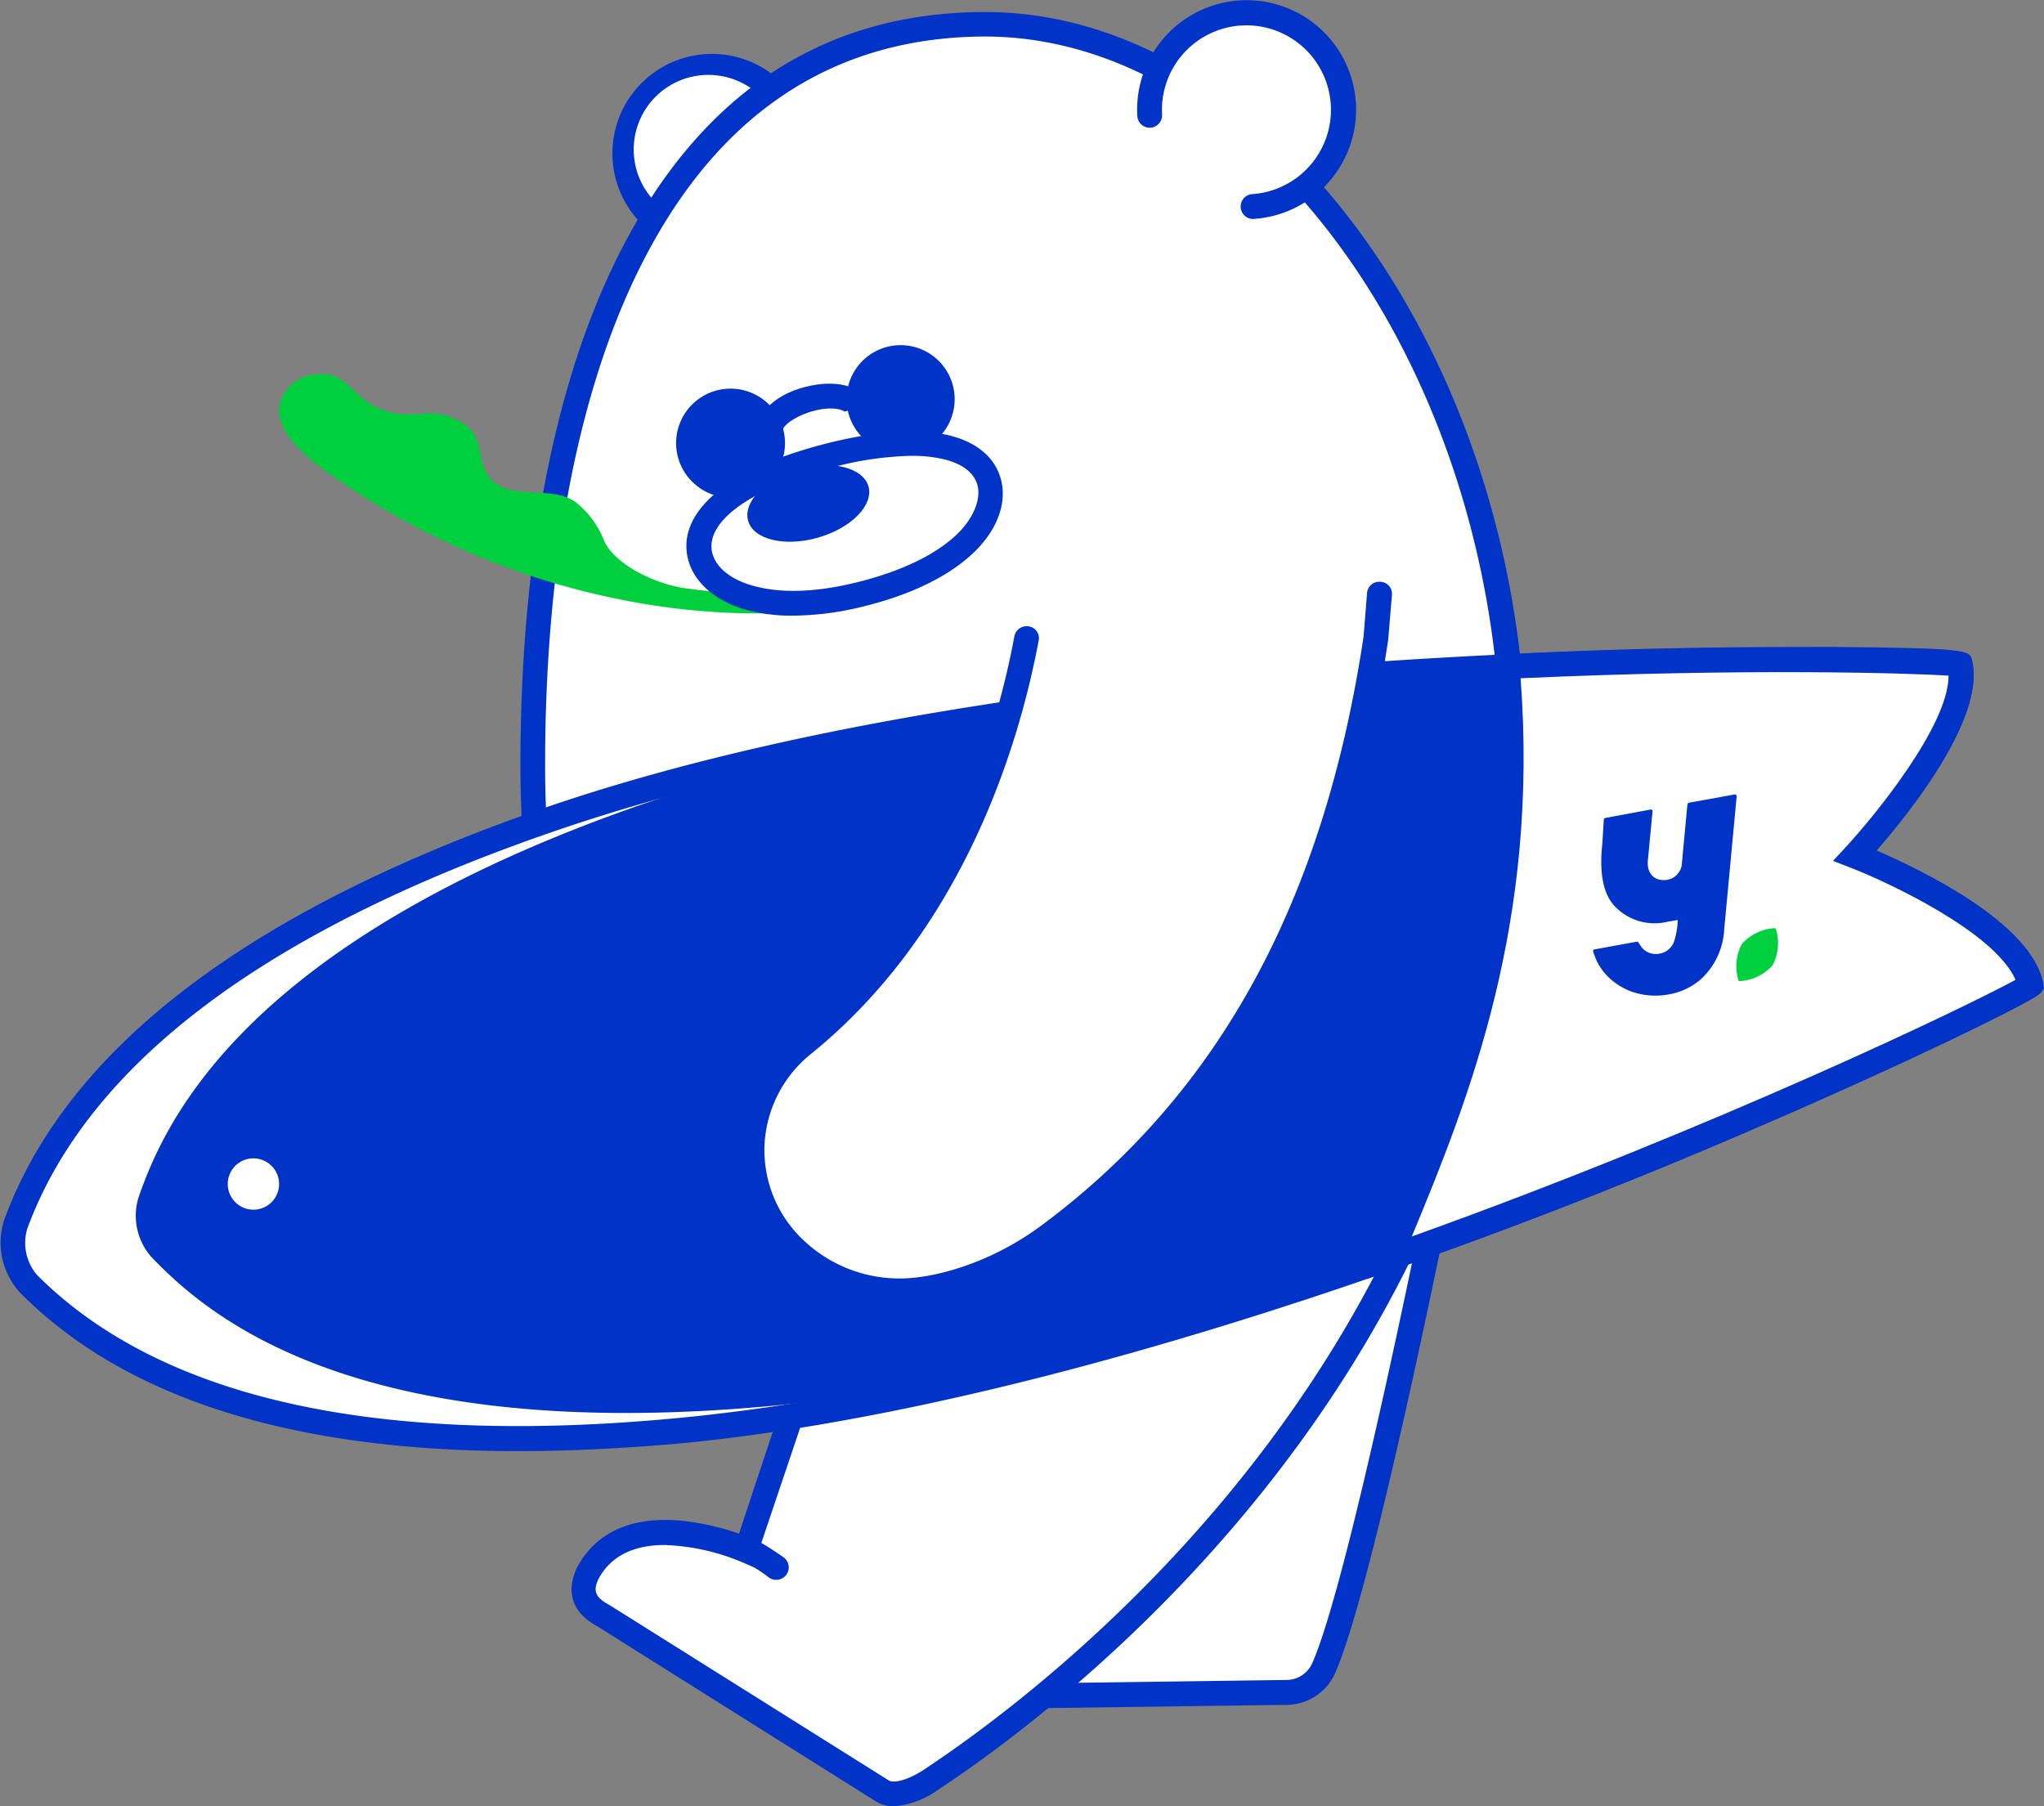
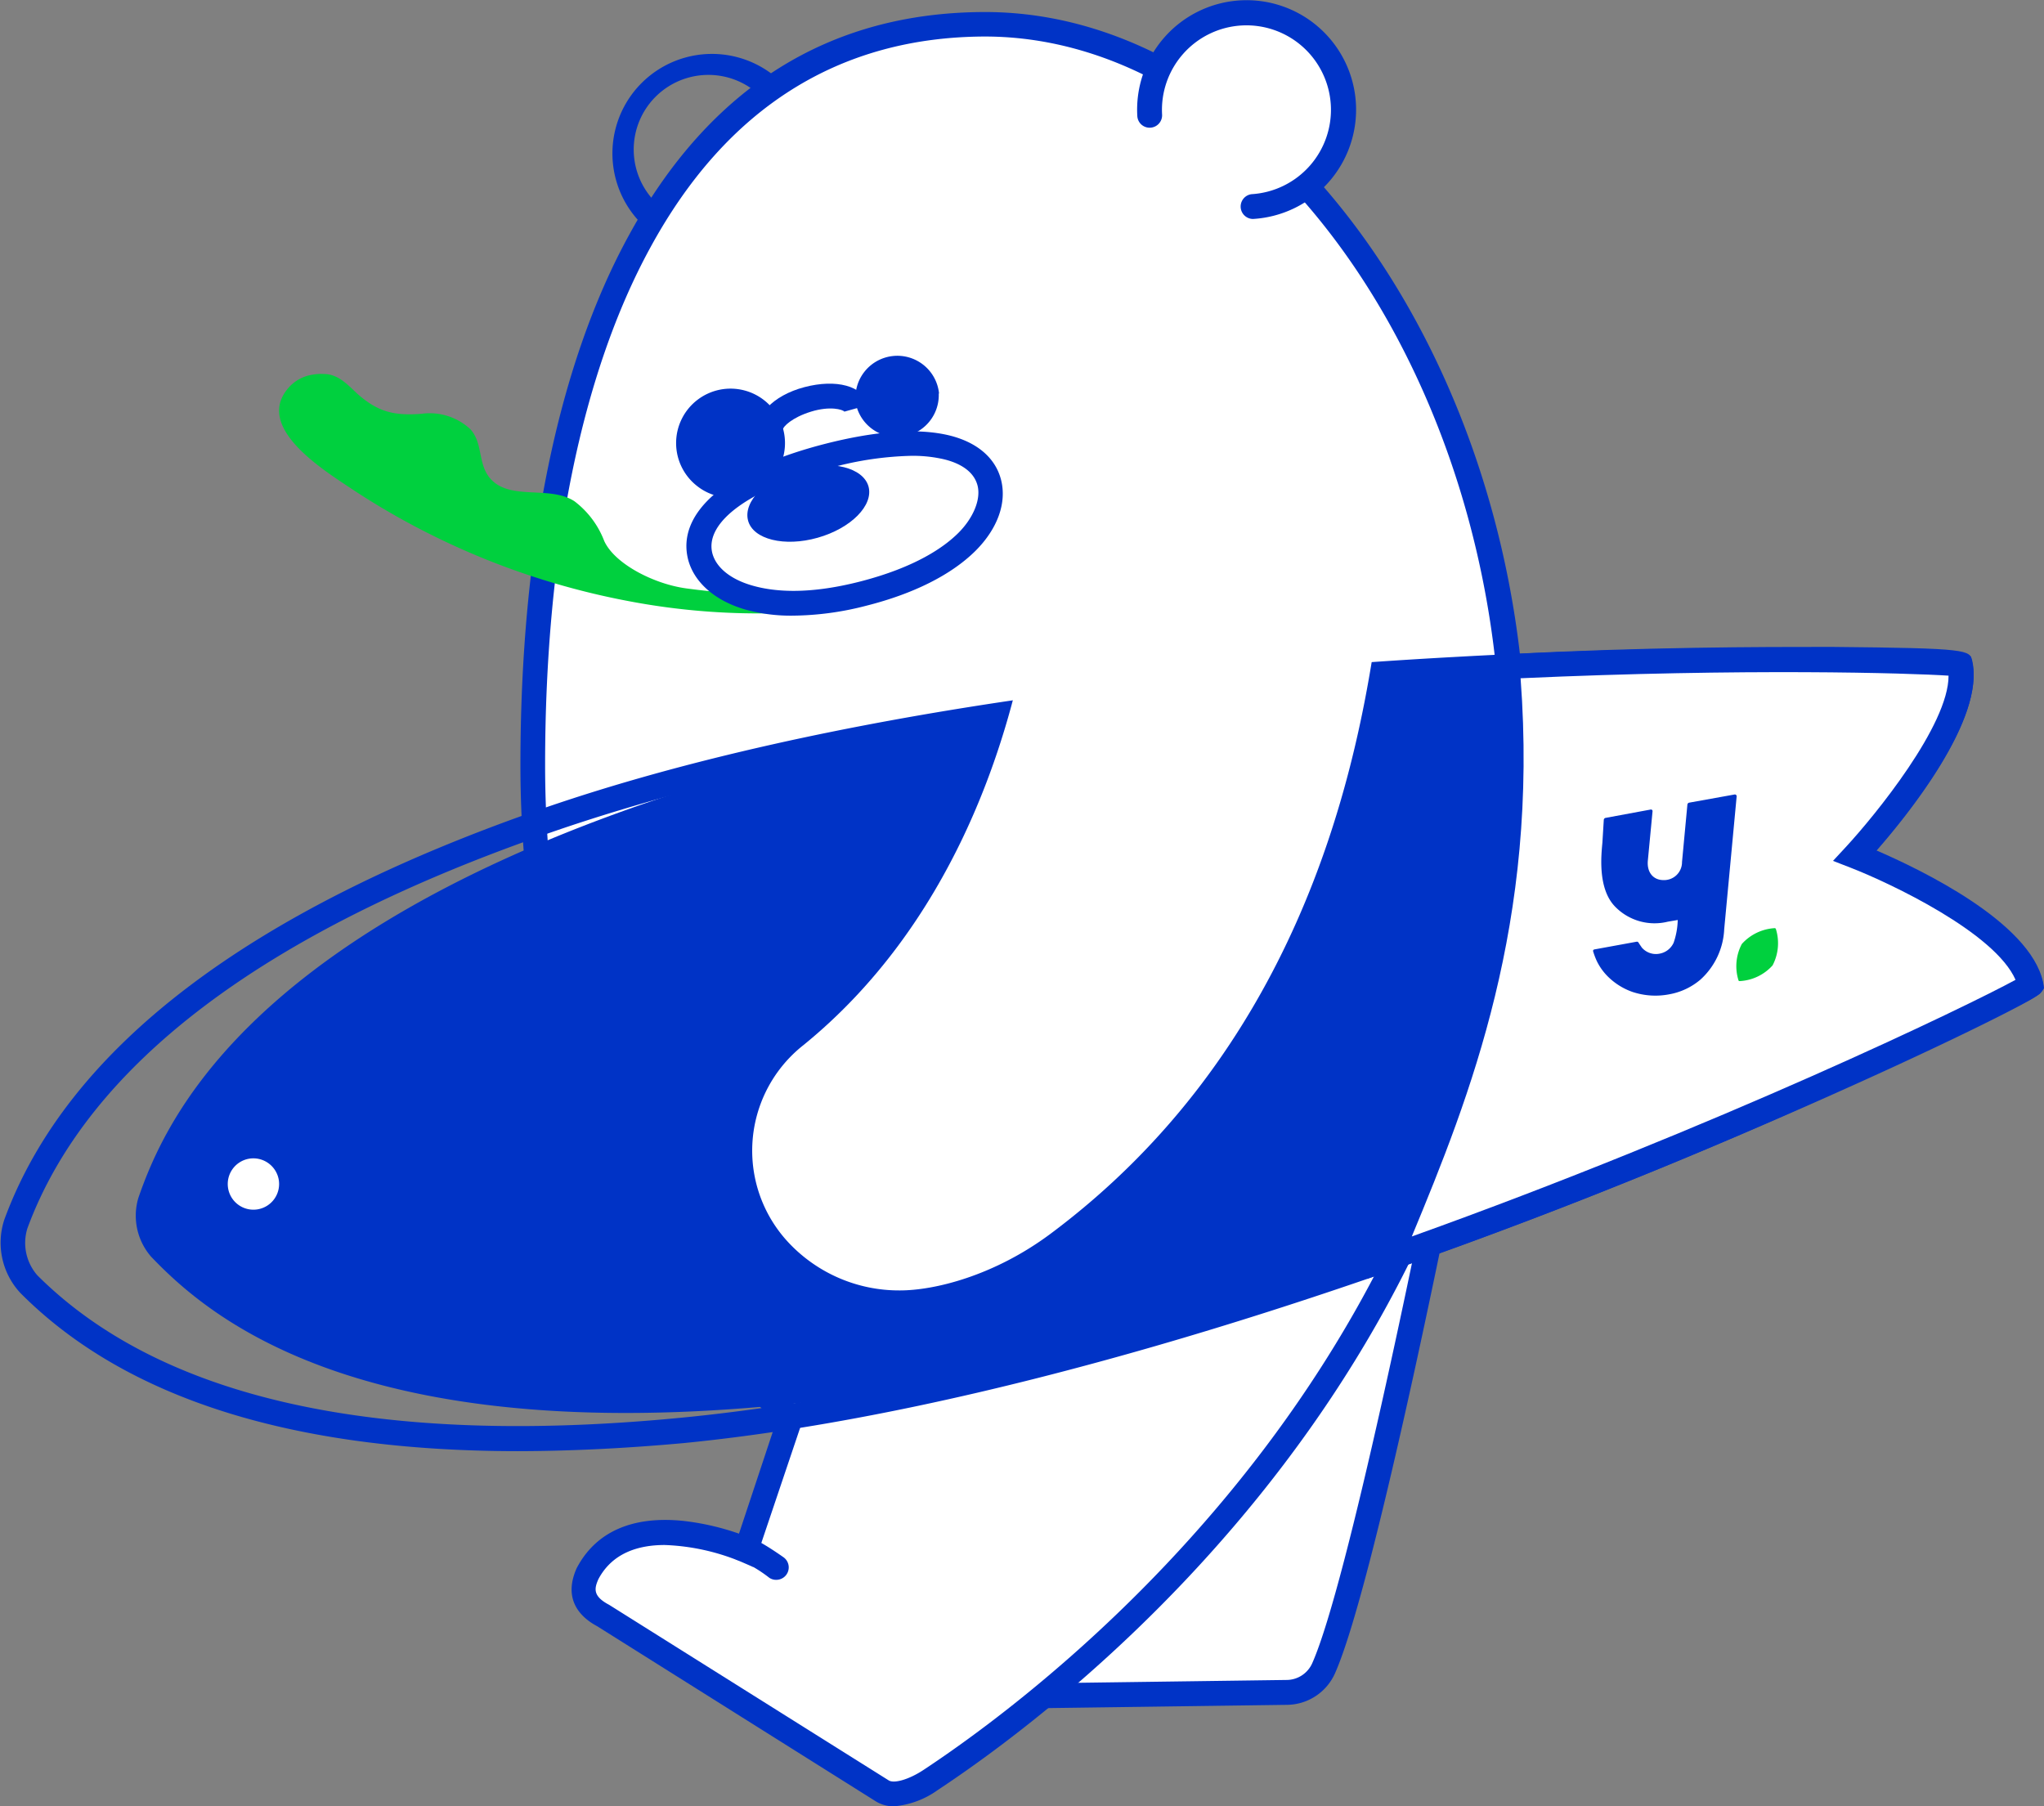
<svg xmlns="http://www.w3.org/2000/svg" viewBox="0 0 205.37 181.5">
  <rect x="0" y="0" width="205.37" height="181.5" fill="#808080" stroke="none" />
  <defs>
    <style>.cls-1{fill:#fff}.cls-2{fill:#0033c6}.cls-3{fill:#00d03e}</style>
  </defs>
  <g id="Layer_2" data-name="Layer 2">
    <g id="레이어_1" data-name="레이어 1">
      <path class="cls-1" d="M129.32 170.05l-33.82.46a2.68 2.68 0 01-2.69-2.28c-.42-8.37 12.13-10.14 12.13-10.14l-10.49-42.5 51.3-1.47s-8.67 44.34-12.76 53.51a4.06 4.06 0 01-3.67 2.42z" />
      <path class="cls-2" d="M95.47 171.76a4 4 0 01-3.9-3.35v-.12c-.38-7.72 8.38-10.42 11.84-11.18l-10.54-42.73 54.4-1.55-.29 1.53c-.36 1.81-8.75 44.58-12.85 53.78a5.34 5.34 0 01-4.79 3.16l-33.82.46zm-1.41-3.66a1.42 1.42 0 001.43 1.16l33.81-.46a2.83 2.83 0 002.54-1.67c3.56-8 10.81-43.83 12.38-51.72L96 116.79l10.44 42.35-1.37.19c-.07.02-11.3 1.67-11.01 8.77z" />
-       <path class="cls-1" d="M72.63 28.82L65 21.25a8.75 8.75 0 010-12.38 8.75 8.75 0 0112.38 0L85 16.4" />
      <path class="cls-2" d="M71.74 29.71l-7.61-7.57A10 10 0 0178.24 8l7.62 7.56-1.77 1.78-7.61-7.62a7.51 7.51 0 00-10.61 0 7.5 7.5 0 000 10.61l7.62 7.58z" />
      <path class="cls-1" d="M152.09 76.86c0-41.09-25.9-74.4-53.12-74.4-32 0-45.45 33.31-45.45 74.4 0 28.33 10.48 53 25.92 65.53l-4.5 13.37S63 150.51 59 158.09c-.55 1.23-1 2.92 1.59 4.27L88.6 180c1.35.83 3.57-.21 4.89-1.09 8.38-5.6 58.6-40.52 58.6-102.05z" />
      <path class="cls-2" d="M89.79 181.5A3.45 3.45 0 0188 181l-28-17.6c-1.67-.89-3.47-2.66-2.06-5.83 1.92-3.67 5.62-5.28 10.73-4.75a25.65 25.65 0 015.58 1.28L78 142.8c-15.89-13.4-25.71-38.56-25.71-65.94 0-21.78 3.76-40.19 10.89-53.2C71.3 8.76 83.35 1.21 99 1.21c29 0 54.36 35.35 54.36 75.65 0 59.22-45.26 93.84-59.14 103a8.81 8.81 0 01-4.43 1.64zm-23-26.26c-2.64 0-5.27.79-6.67 3.44-.4.92-.59 1.69 1.08 2.57l28.09 17.64c.56.35 2.09-.11 3.53-1.07 13.62-9 58-43 58-101 0-39-24.24-73.15-51.87-73.15-14.61.04-25.95 7.15-33.6 21.19-6.92 12.65-10.58 30.63-10.58 52 0 27 9.75 51.76 25.46 64.55l.67.55-5.22 15.49-1.25-.54a22 22 0 00-7.66-1.67z" />
      <path class="cls-1" d="M74.55 155.56s.49-.16 3.48 1.93" />
      <path class="cls-2" d="M78 158.74a1.21 1.21 0 01-.71-.21 13.77 13.77 0 00-2.85-1.72 1.25 1.25 0 01-.31-2.44c.55-.18 1.36-.16 4.59 2.1a1.25 1.25 0 01-.72 2.27zm-3.1-2z" />
      <path class="cls-1" d="M115.57 11.55a9.74 9.74 0 1110.27 9.18" />
      <path class="cls-2" d="M125.84 22a1.25 1.25 0 01-.08-2.49 8.49 8.49 0 10-9-8 1.25 1.25 0 01-1.18 1.32 1.24 1.24 0 01-1.31-1.18A11 11 0 11125.91 22z" />
      <path class="cls-3" d="M90.31 58.38c-.43-1.22-1.57-1.08-2.52-.78-5.85 1.84-10.31 2.68-18.85 1.52-3.24-.44-7.18-2.46-8.23-4.76a9.06 9.06 0 00-3-4c-2.47-1.6-6.35-.05-8.37-2.19-1.38-1.46-.76-3.64-2.1-5.06a6 6 0 00-4.9-1.53c-2.69.2-4.32-.15-6.42-2-1-.93-1.94-2-3.39-2a4.88 4.88 0 00-1.15.07 4 4 0 00-2.25 1.16c-3.79 4 3.32 8.38 6.14 10.27A75.94 75.94 0 0063 60.37a69.61 69.61 0 0015.38 1.23c1.39-.04 12.98-.29 11.93-3.22z" />
      <path class="cls-2" d="M77.59 44.05a4.21 4.21 0 11-8.35 1.06 4.21 4.21 0 018.35-1.06z" />
      <path class="cls-2" d="M73.4 50a5.39 5.39 0 01-3.34-1.15 5.47 5.47 0 114 1.1 4.2 4.2 0 01-.66.05zm0-8.42h-.37A3 3 0 0070.47 45a3 3 0 003.31 2.57 3 3 0 002.57-3.31 3 3 0 00-2.94-2.64zm20.92-2.04A4.21 4.21 0 0186 40.6a4.21 4.21 0 118.35-1.06z" />
-       <path class="cls-2" d="M90.14 45.53a5.43 5.43 0 11.7 0c-.24-.02-.47 0-.7 0zm0-8.42h-.38a3 3 0 00-2.56 3.3 3 3 0 102.94-3.33z" />
      <path class="cls-2" d="M76.23 43.74c-.53-1.92 1.4-4 4.59-4.84s5.89-.14 6.43 1.79l-2.41.67c-.17-.21-1.43-.59-3.35 0s-2.81 1.51-2.84 1.8z" />
      <path class="cls-1" d="M99.39 48.47c.9 3.55-2.69 8.62-12.62 11.15s-15.51-.19-16.41-3.73 3-7.59 12.88-10.12 15.24-.84 16.15 2.7z" />
      <path class="cls-2" d="M79.63 61.86a17 17 0 01-4.8-.63c-3-.88-5.09-2.72-5.69-5-1.21-4.77 3.94-9.12 13.79-11.64 4.9-1.25 8.95-1.56 12-.94s5.06 2.25 5.65 4.56c.59 2.31-.34 4.91-2.57 7.14-2.41 2.39-6.19 4.31-11 5.52a30.16 30.16 0 01-7.38.99zM91.57 45.8a33.18 33.18 0 00-8 1.18c-8.09 2.05-12.79 5.44-12 8.6.37 1.43 1.81 2.62 4 3.25 2 .58 5.45 1 10.93-.42s8.35-3.42 9.8-4.87 2.28-3.32 1.92-4.75c-.44-1.7-2.27-2.43-3.74-2.72a13.86 13.86 0 00-2.91-.27z" />
      <path class="cls-2" d="M87.26 48.87c.53 1.9-1.75 4.21-5.1 5.16s-6.5.17-7-1.73 1.75-4.21 5.1-5.16 6.46-.14 7 1.73z" />
-       <path class="cls-1" d="M1.56 123c2.81-7.64 11.24-26 53.52-40.6 55.64-19.2 141.73-16.14 141.84-15.65 1.4 6.38-10.56 19.25-10.56 19.25s16.18 6.31 17.64 13c.1.5-76.84 39-135.45 44.7C24 148 8.65 134.8 2.89 129a6.18 6.18 0 01-1.33-6z" />
      <path class="cls-2" d="M52.05 145.81c-22.71 0-39.5-5.32-50-15.89a7.41 7.41 0 01-1.62-7.36C6.72 105.35 25 91.44 54.67 81.19 83.61 71.22 120.5 67.4 146.35 66c25.67-1.43 50.05-.94 51.18-.31l.49.28.13.56c1.27 5.77-6.48 15.38-9.66 19 4.42 1.91 15.43 7.18 16.76 13.22l.12.55-.34.47c-.76 1-22.7 11.62-46.64 21S99.18 142 68.69 145q-8.79.8-16.64.81zM179 67.47c-28.08 0-83.58 2.35-123.47 16.11C26.56 93.56 8.8 107 2.75 123.43a4.94 4.94 0 001 4.71c12.46 12.44 34.25 17.26 64.7 14.31 54.81-5.3 125.67-39.31 134.07-44-2.06-4.72-12.53-9.69-16.62-11.28l-1.73-.67 1.26-1.36c3-3.25 10.39-12.31 10.35-17.27-2.25-.18-8.26-.4-16.78-.4z" />
      <path class="cls-2" d="M186.36 86s12-12.87 10.56-19.25c-.08-.35-43.61-2-88.76 4C92.4 73.13 77 76.45 64 81c-39.74 13.94-47.51 31.9-50.1 39.37a6.28 6.28 0 001.3 5.92c5.49 5.72 20.1 18.81 62 15 13.72-1.26 29-4.62 44.32-9C165.15 119 204.09 99.36 204 99c-1.46-6.69-17.64-13-17.64-13z" />
      <path class="cls-1" d="M139.59 126.37C175.34 113.83 204.08 99.31 204 99c-1.48-6.69-17.66-13-17.66-13s12-12.87 10.56-19.25c-.06-.23-19.32-1-45.5.21 2.34 26.46-5.86 45.04-11.81 59.41z" />
      <path class="cls-2" d="M137.35 128.5l1.68-4c5.94-14.3 13.34-32.1 11.13-57.4l-.1-1.3 1.31-.06C165.34 65 176.81 65 184 65c13.88.13 13.92.3 14.17 1.44 1.27 5.77-6.48 15.38-9.66 19 4.42 1.91 15.43 7.18 16.76 13.22.24 1.12.13 1.17-5.69 4-3.89 1.92-8.79 4.22-13.81 6.48C175.29 114 158.86 121 140 127.56zm15.43-60.35c1.85 24.52-5.08 42-10.93 56.09 30.68-11 56-23.23 60.66-25.79-2.06-4.72-12.52-9.69-16.61-11.28l-1.73-.67 1.26-1.36c3-3.24 10.37-12.3 10.35-17.25-3.91-.26-20.46-.76-43 .26z" />
      <path class="cls-1" d="M103.16 64.15c-2 10.79-7.53 28.73-22.42 40.85a13.5 13.5 0 00-1.57 19.79 15.21 15.21 0 0011.26 4.87c3.44 0 9.43-1.45 15.12-5.69 24.59-18.34 30.5-45.39 32.64-59.82l.36-4.54" />
-       <path class="cls-2" d="M90.43 130.84a16.49 16.49 0 01-12.2-5.28 14.64 14.64 0 011.69-21.45c14.87-12.1 20.17-30.37 22-40.17a1.25 1.25 0 011.45-1 1.19 1.19 0 011 1.37c-1.89 10.12-7.38 29-22.84 41.55a12.51 12.51 0 00-4.69 8.77 12.39 12.39 0 003.28 9.37 14 14 0 0010.31 4.46c3.26 0 9-1.42 14.35-5.43C122.5 109.82 133 90.51 137 64l.36-4.46a1.23 1.23 0 011.35-1.08 1.21 1.21 0 011.15 1.27l-.38 4.53c-4 27.22-14.84 47-33.11 60.65-5.92 4.37-12.11 5.93-15.94 5.93z" />
      <path class="cls-1" d="M28 118.5a2.58 2.58 0 11-3-2.07 2.59 2.59 0 013 2.07z" />
      <path class="cls-2" d="M169.72 80.65a.22.22 0 00-.18.2l-.54 5.76a1.8 1.8 0 01-1.87 1.82c-1 0-1.69-.76-1.56-2l.47-4.93a.16.16 0 00-.18-.16l-4.54.84a.22.22 0 00-.18.2l-.14 2.29c-.1 1.13-.51 4.59 1.27 6.42a5.53 5.53 0 005.3 1.52l1-.17a7.53 7.53 0 01-.41 2.28 1.93 1.93 0 01-1.4 1.1 1.87 1.87 0 01-1.79-.6c-.11-.16-.23-.33-.34-.51a.19.19 0 00-.18-.09l-4.27.78a.15.15 0 00-.11.19 7.37 7.37 0 00.38 1 5.72 5.72 0 001 1.43 6.62 6.62 0 002.55 1.64 7.29 7.29 0 003.7.25 6.64 6.64 0 003.14-1.47 7.27 7.27 0 002.4-5.09l1.25-13.33a.18.18 0 00-.21-.19z" />
      <path class="cls-3" d="M178.1 97a4.77 4.77 0 01-3.31 1.58.11.11 0 01-.12-.09 4.77 4.77 0 01.34-3.64 4.81 4.81 0 013.3-1.59.13.13 0 01.12.08 4.81 4.81 0 01-.33 3.66z" />
    </g>
  </g>
</svg>